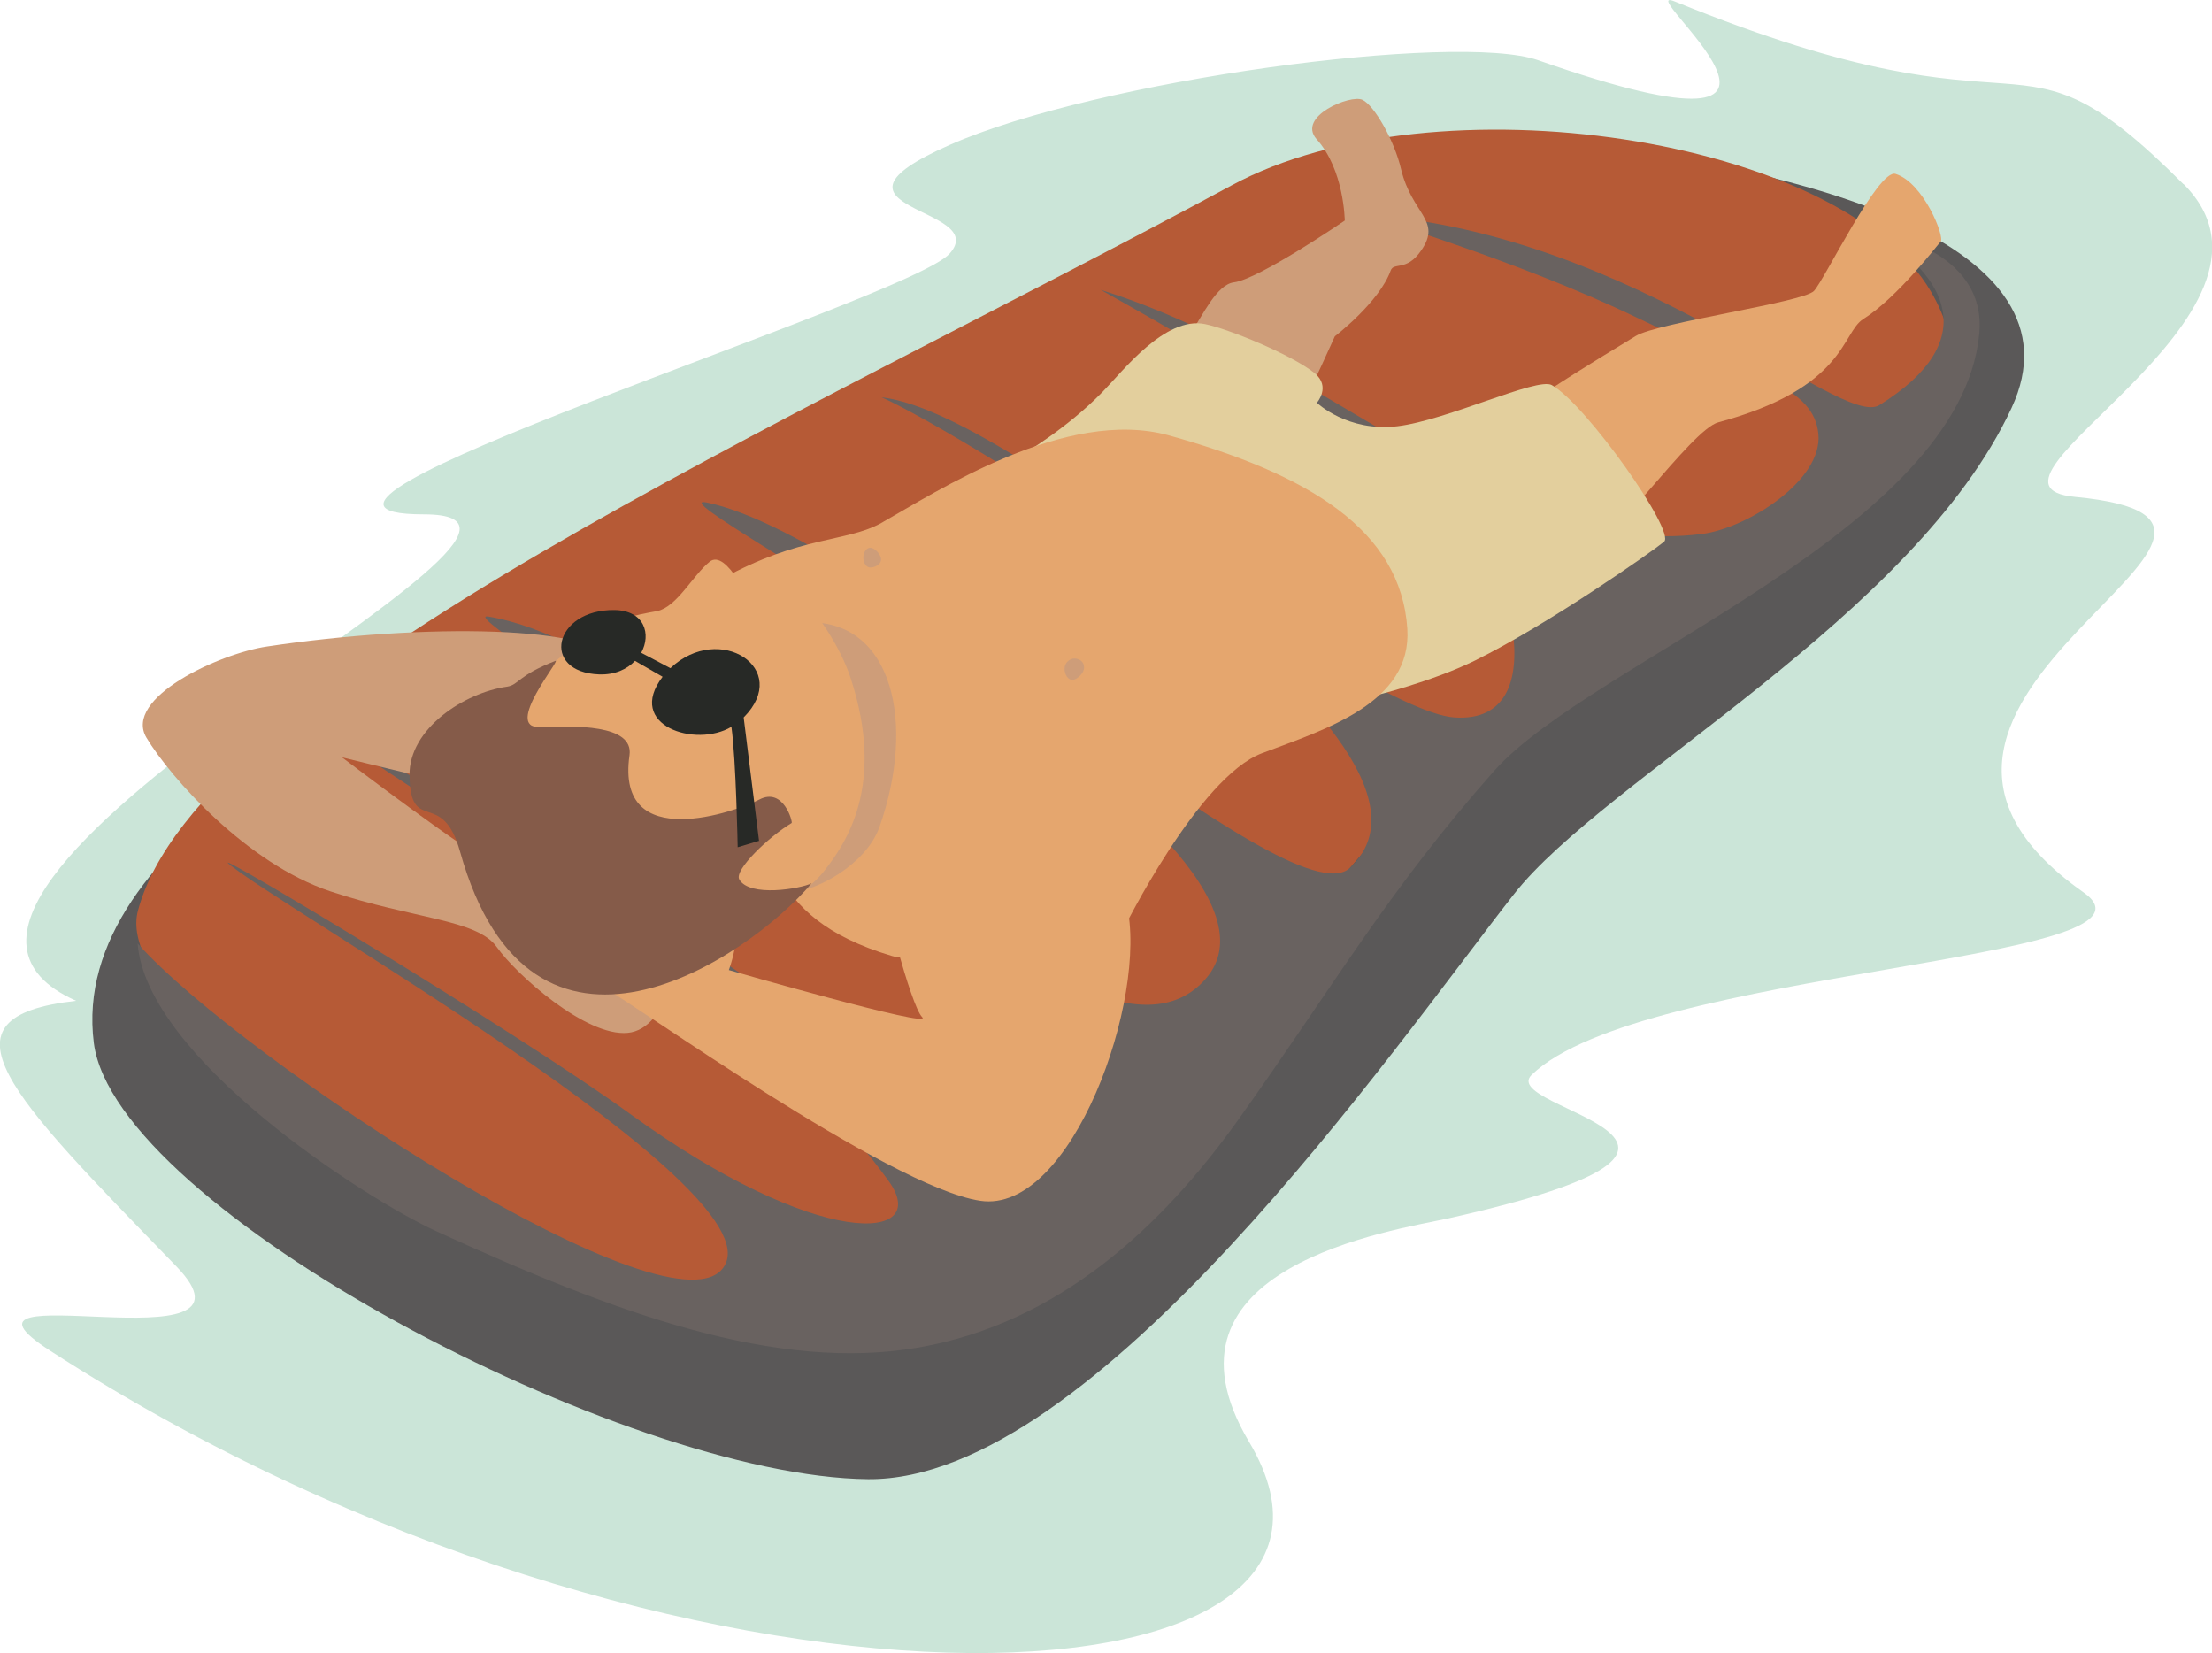
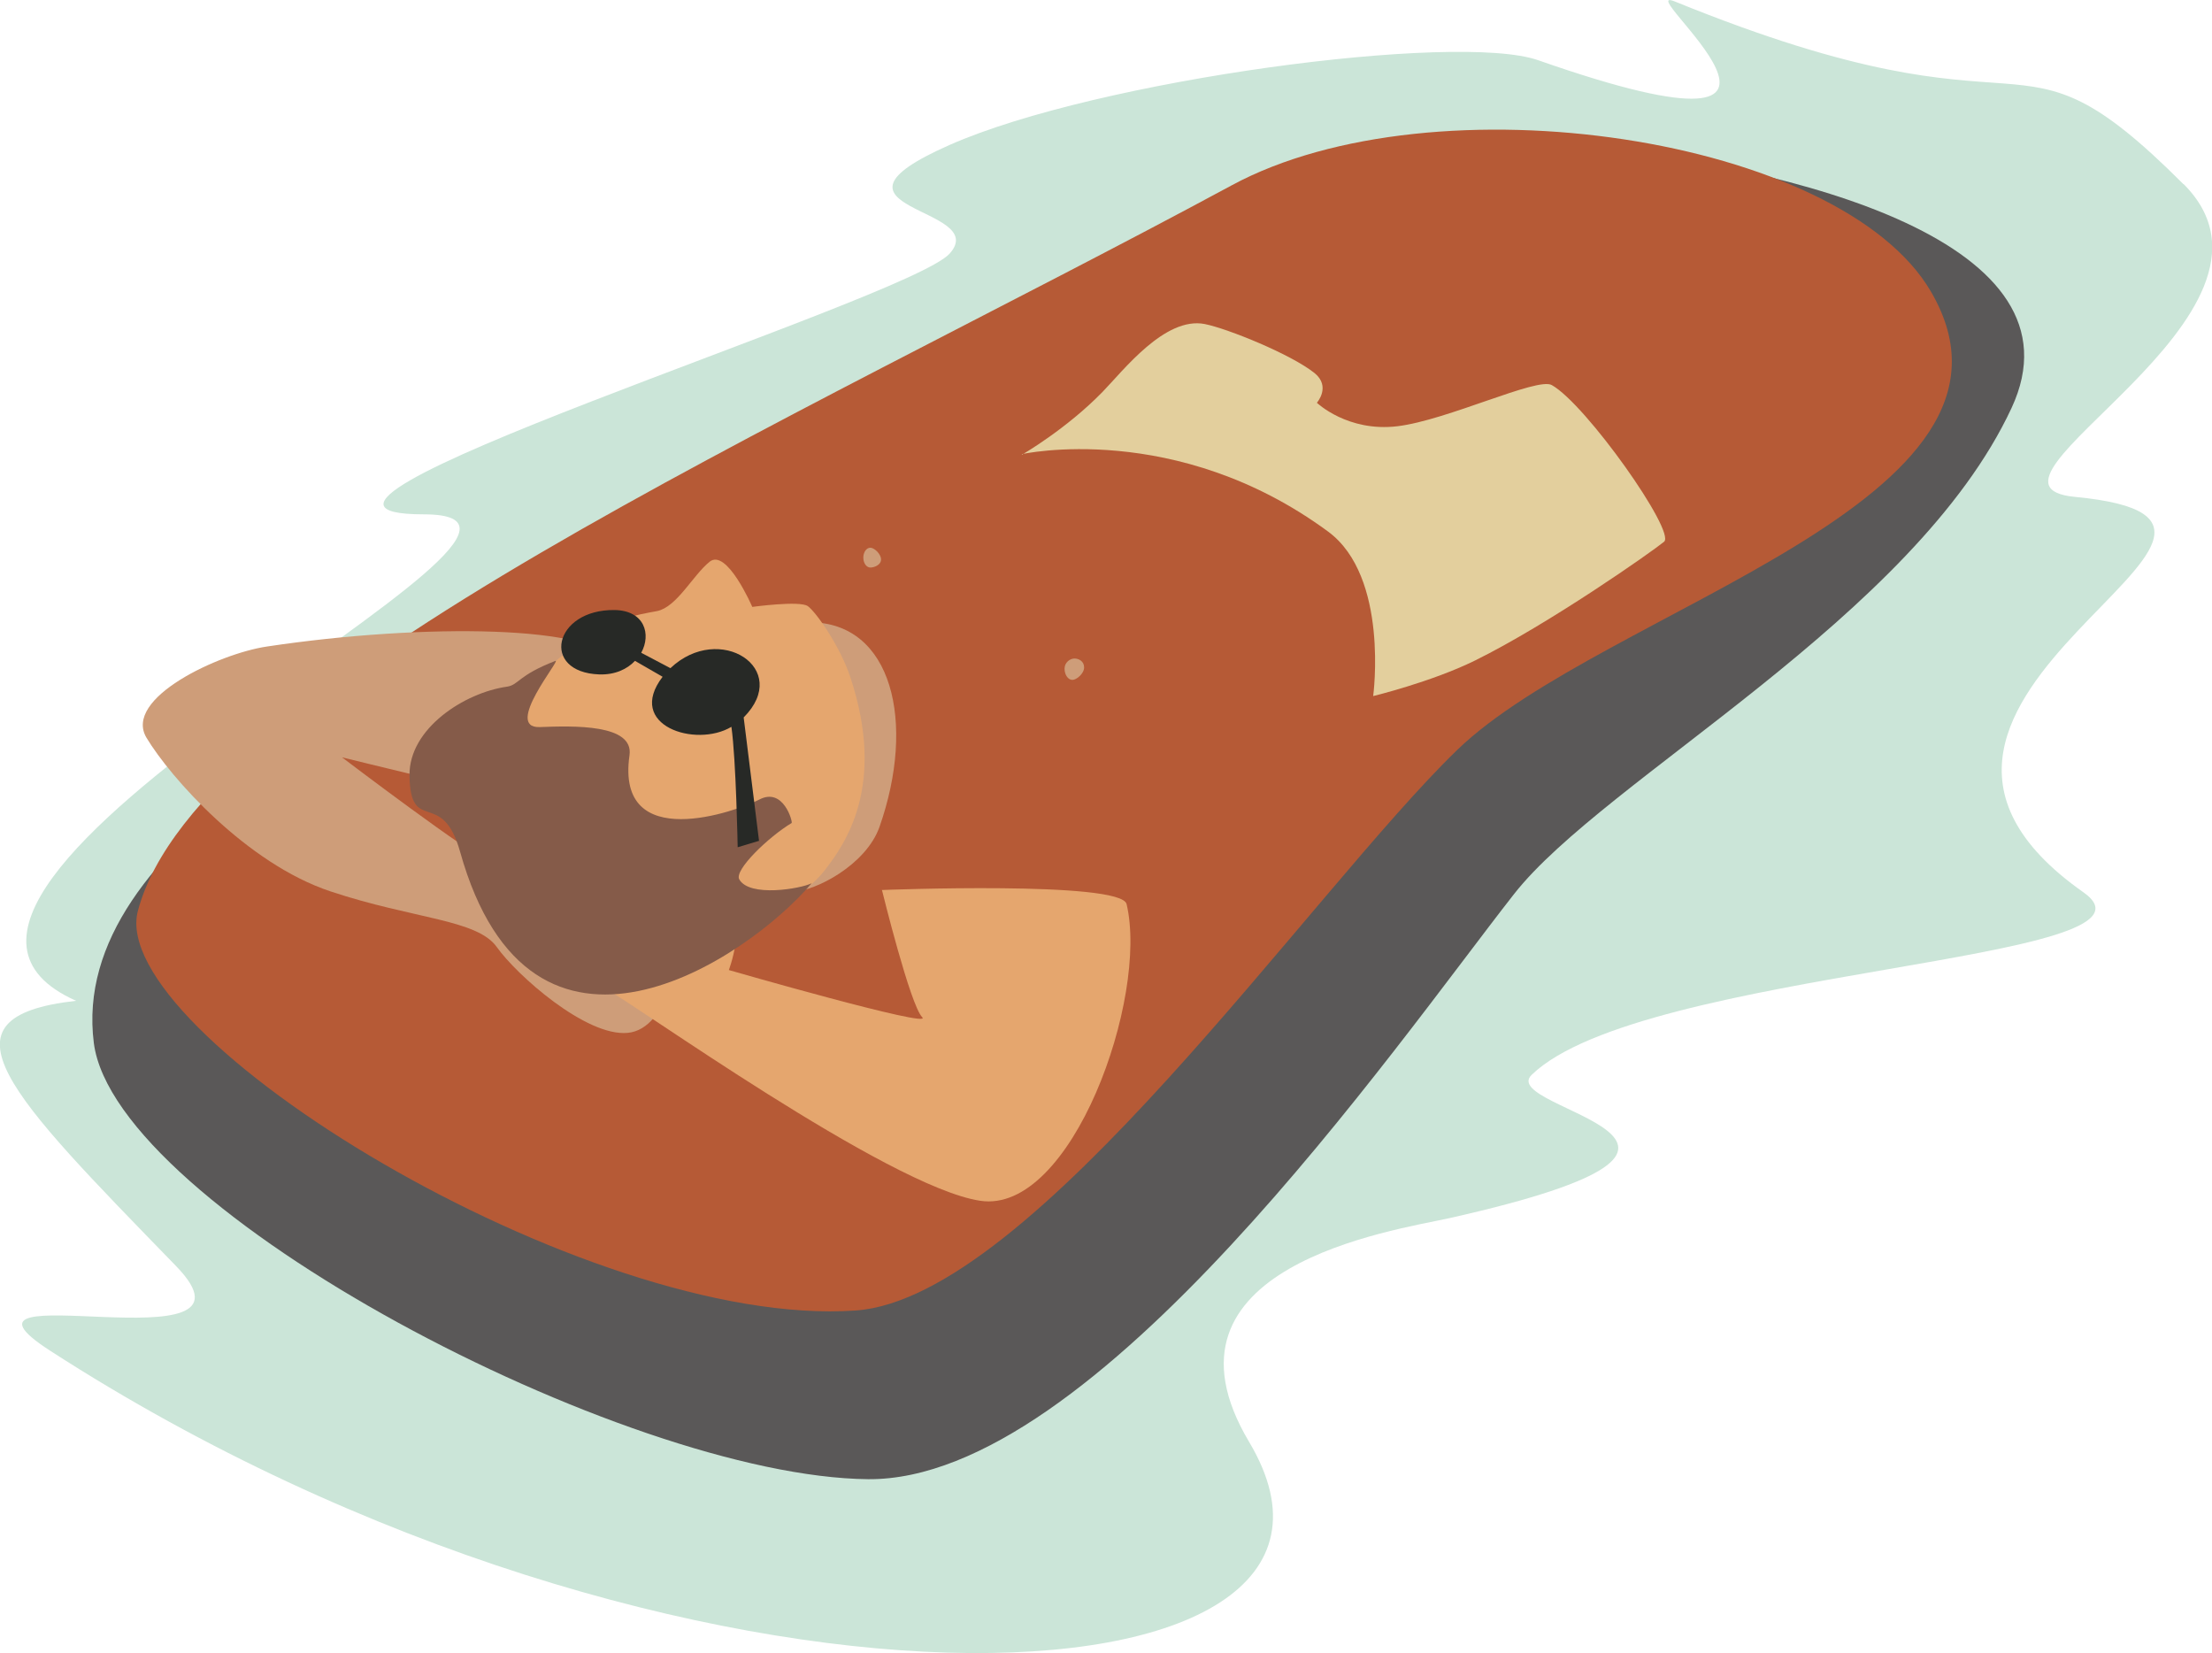
<svg xmlns="http://www.w3.org/2000/svg" id="_レイヤー_2" viewBox="0 0 84.86 63.41">
  <defs>
    <style>.cls-1{fill:#b65a36;}.cls-2{fill:#696260;}.cls-3{fill:#855b49;}.cls-4{fill:#272926;}.cls-5{fill:#e5a66e;}.cls-6{fill:#cbe5d8;}.cls-7{fill:#e3cf9d;}.cls-8{fill:#ce9d79;}.cls-9{fill:#5a5858;}</style>
  </defs>
  <g id="_レイヤー_5">
    <path class="cls-6" d="M83.76,7.06c-6.79-6.79-5.17-1.17-19.5-7-1.91-.78,7.83,6.83-5.25,2.25-3.12-1.09-16.92.75-22.58,3.25s1.63,2.36,0,4.17c-1.63,1.8-28.33,10-20.17,10S-6.85,34.05,2.92,38.39c-5.58.62-2.55,3.6,3.83,10.17,3.94,4.05-9.72.09-4.83,3.25,24,15.5,52.4,14.22,46,3.5-4.01-6.73,5.54-8.11,7.67-8.58,13.33-2.99,1.77-4.15,3.17-5.5,4.22-4.09,24.95-4.34,21.17-7-10.67-7.5,10.17-14.17-.33-15.17-4.81-.46,9.17-7,4.17-12Z" />
    <path class="cls-9" d="M59.99,5.51c-12.49-1.18-21.76,7.17-37.72,16.69-7.39,4.41-19.67,10-18.67,17.81.82,6.37,20.38,16.64,29.7,16.73,8.71.08,20.15-16.53,24.78-22.44,3.47-4.43,15.36-10.63,19.09-18.65,2.93-6.29-8.04-9.28-17.19-10.14Z" />
    <path class="cls-1" d="M5.29,34.94c-1.24,4.7,17.16,16.05,27.53,15.33,6.8-.47,17.47-16.07,23.08-21.5,5.61-5.43,22.87-9.54,18.18-17.58-3.46-5.94-19.04-8.29-26.83-4.08C30.32,16.25,7.59,26.22,5.29,34.94Z" />
-     <path class="cls-2" d="M27.8,48.54c1.8-3.06-17.2-13.8-19.04-15.42-.65-.57,11.03,6.43,15.43,9.62,7.23,5.24,11.59,4.91,9.9,2.56-5.95-8.27-22.97-17.63-20.3-16.62.69.26,9.28,5.36,13.33,7.82,5.32,3.23,9.84,9.16,12.36,6.43,3.87-4.18-22.76-19.61-20.75-19.28,8.49,1.4,22.88,19.25,27.53,13.89,4.66-5.36-22.04-18.88-19.12-18.26,6.6,1.4,22.34,16.17,24.65,14.01,5.11-4.78-15.23-16.86-17.97-18.05,3,.36,8.17,4.3,13.28,7.64,1.59,1.04,6.82,4.51,8.69,4.64,2,.14,2.51-1.43,2.24-3.36-.63-4.53-11.1-10.4-15.8-13.04,8.93,2.79,15.44,10.35,23.08,9.36,1.74-.23,4.62-2.06,4.45-3.83-.17-1.77-2.28-2.22-6.93-4.45-4.64-2.24-10.59-3.97-10.39-3.96,10.39.74,18.16,8.23,19.66,7.3,3.96-2.47,2.6-4.95-.25-6.68,0,0,4.41.6,4.08,3.96-.74,7.54-14.86,12.54-18.6,16.74-4.06,4.58-6.13,8.2-9.76,13.3-3.03,4.27-6.99,7.88-12.28,8.82-5.51.98-11.71-1.32-18.55-4.45-2.78-1.27-11.13-6.68-11.46-11.04,3.96,4.45,20.71,15.42,22.51,12.37Z" />
-     <path class="cls-5" d="M56.98,17.01c-.18-.57,4.7-3.46,5.77-4.12.85-.52,6.43-1.29,6.84-1.73.41-.44,2.47-4.7,3.13-4.49,1.08.34,1.9,2.43,1.73,2.6-.12.12-1.65,2.14-2.97,2.97-.83.52-.66,2.64-5.56,3.96-1.06.28-4.19,4.89-5.32,5.11-1.12.22-3.45-3.71-3.63-4.29Z" />
-     <path class="cls-8" d="M45.66,12.82c.49-.74,1.02-1.91,1.68-1.99.96-.12,4.25-2.37,4.25-2.37,0,0-.02-1.95-1.08-3.12-.77-.87,1.3-1.73,1.76-1.51.46.22,1.23,1.58,1.48,2.66.42,1.74,1.58,1.96.77,3.12-.56.82-1.05.43-1.17.77-.44,1.22-2.14,2.52-2.14,2.52,0,0-.98,2.17-1.13,2.4-.15.23-4.92-1.73-4.42-2.47Z" />
    <path class="cls-7" d="M39.21,17.44s1.7-.98,3.09-2.41c.79-.81,2.39-2.9,3.92-2.6.89.18,3.31,1.16,4.21,1.88.64.52.09,1.14.09,1.14,0,0,1.18,1.13,3.09.9,1.91-.23,5.36-1.89,5.92-1.58,1.31.73,4.77,5.63,4.31,6.01-.46.38-4.42,3.16-7.26,4.56-1.67.82-3.9,1.36-3.9,1.36,0,0,.62-4.58-1.73-6.31-5.83-4.29-11.75-2.97-11.75-2.97Z" />
    <path class="cls-8" d="M23.51,25.42c-.48-1.43-7.21-1.53-13.27-.62-1.83.27-5.53,1.98-4.62,3.5.92,1.53,3.84,4.82,7.05,5.89,3.21,1.07,5.63,1.07,6.39,2.14.76,1.07,3.42,3.44,5.02,3.29,1.6-.15,2.23-3.24,1.24-4.23-.99-.99-5.9-2.18-6.51-2.33-.61-.15-5.69-4.01-5.69-4.01,0,0,6.09,1.5,7.01,1.65.92.15,3.86-3.85,3.38-5.28Z" />
-     <path class="cls-5" d="M44.84,16.7c-3.94-1.09-8.94,2.18-11.03,3.36-1.32.74-3.13.49-6.1,2.14-2.59,1.44-4.86,2.31-3.54,4.04,0,0,1.46,1.43,4.08,4.2,1.59,1.68.82,4.7,5.97,6.23.92.27,1.22-.69,2.98-1.53,1.75-.84,5.88.54,5.88.54,0,0,2.9-5.88,5.34-6.79,2.44-.92,5.75-1.93,5.57-4.77-.25-3.79-3.79-5.93-9.15-7.42Z" />
    <path class="cls-8" d="M41.22,25.26c-.17,0-.38.15-.38.39s.14.43.3.43.45-.24.45-.48-.21-.34-.37-.34Z" />
    <path class="cls-8" d="M33.39,21.01c-.15,0-.27.17-.27.38s.12.38.27.38.41-.1.41-.31-.26-.45-.41-.45Z" />
    <path class="cls-5" d="M33.84,34.16s1.08,4.4,1.54,4.86c.46.46-7.42-1.81-7.42-1.81,0,0,.67-1.72,0-2.73-.67-1.01-5.78-.03-5.9.7-.12.73.39,2.41,1.23,2.79.84.38,10.79,7.56,14.31,8.09,3.51.54,6.47-7.79,5.62-11.38-.21-.9-9.39-.54-9.39-.54Z" />
    <path class="cls-8" d="M31.05,23.87c1.7,2.44,1.92,3.43,1.45,6.83-.3,2.2-2.04,3.49-2.04,3.49.79,0,2.76-1,3.28-2.47,1.41-4.01.49-7.86-2.69-7.85Z" />
    <path class="cls-5" d="M21.16,25.48c-.87.71-2.47,1.7-2.47,3.99s1.25,6.02,4.42,6.55c4.47.76,7.66-1.53,8.5-2.6.84-1.07,2.38-3.28,1.02-7.42-.4-1.22-1.33-2.53-1.64-2.75-.31-.22-2.13.03-2.13.03,0,0-.98-2.27-1.64-1.73-.65.53-1.25,1.73-2.01,1.89-.76.15-1.82.21-4.05,2.04Z" />
-     <path class="cls-3" d="M28.36,33.73c-.2-.36,1.14-1.64,2.01-2.16.05-.03-.31-1.39-1.24-.9-.83.44-5.53,2.13-4.98-1.7.17-1.2-2.14-1.13-3.45-1.08-1.39.04.84-2.62.61-2.54-1.45.56-1.4.92-1.86.99-1.63.23-3.76,1.6-3.74,3.4.03,2.32,1.25.46,1.94,2.93,2.72,9.73,11.02,4.12,13.49,1.21-.42.21-2.39.55-2.78-.15Z" />
+     <path class="cls-3" d="M28.36,33.73c-.2-.36,1.14-1.64,2.01-2.16.05-.03-.31-1.39-1.24-.9-.83.44-5.53,2.13-4.98-1.7.17-1.2-2.14-1.13-3.45-1.08-1.39.04.84-2.62.61-2.54-1.45.56-1.4.92-1.86.99-1.63.23-3.76,1.6-3.74,3.4.03,2.32,1.25.46,1.94,2.93,2.72,9.73,11.02,4.12,13.49,1.21-.42.21-2.39.55-2.78-.15" />
    <path class="cls-4" d="M29.12,32.26l-.59-4.74c1.86-1.87-.93-3.67-2.81-1.89l-1.12-.59c.39-.71.13-1.62-1.02-1.64-2.35-.03-2.85,2.39-.59,2.47.6.02,1.07-.2,1.37-.52l1.06.61c-1.43,1.87,1.27,2.74,2.64,1.92.18,1.27.24,4.62.24,4.62l.83-.25Z" />
  </g>
</svg>